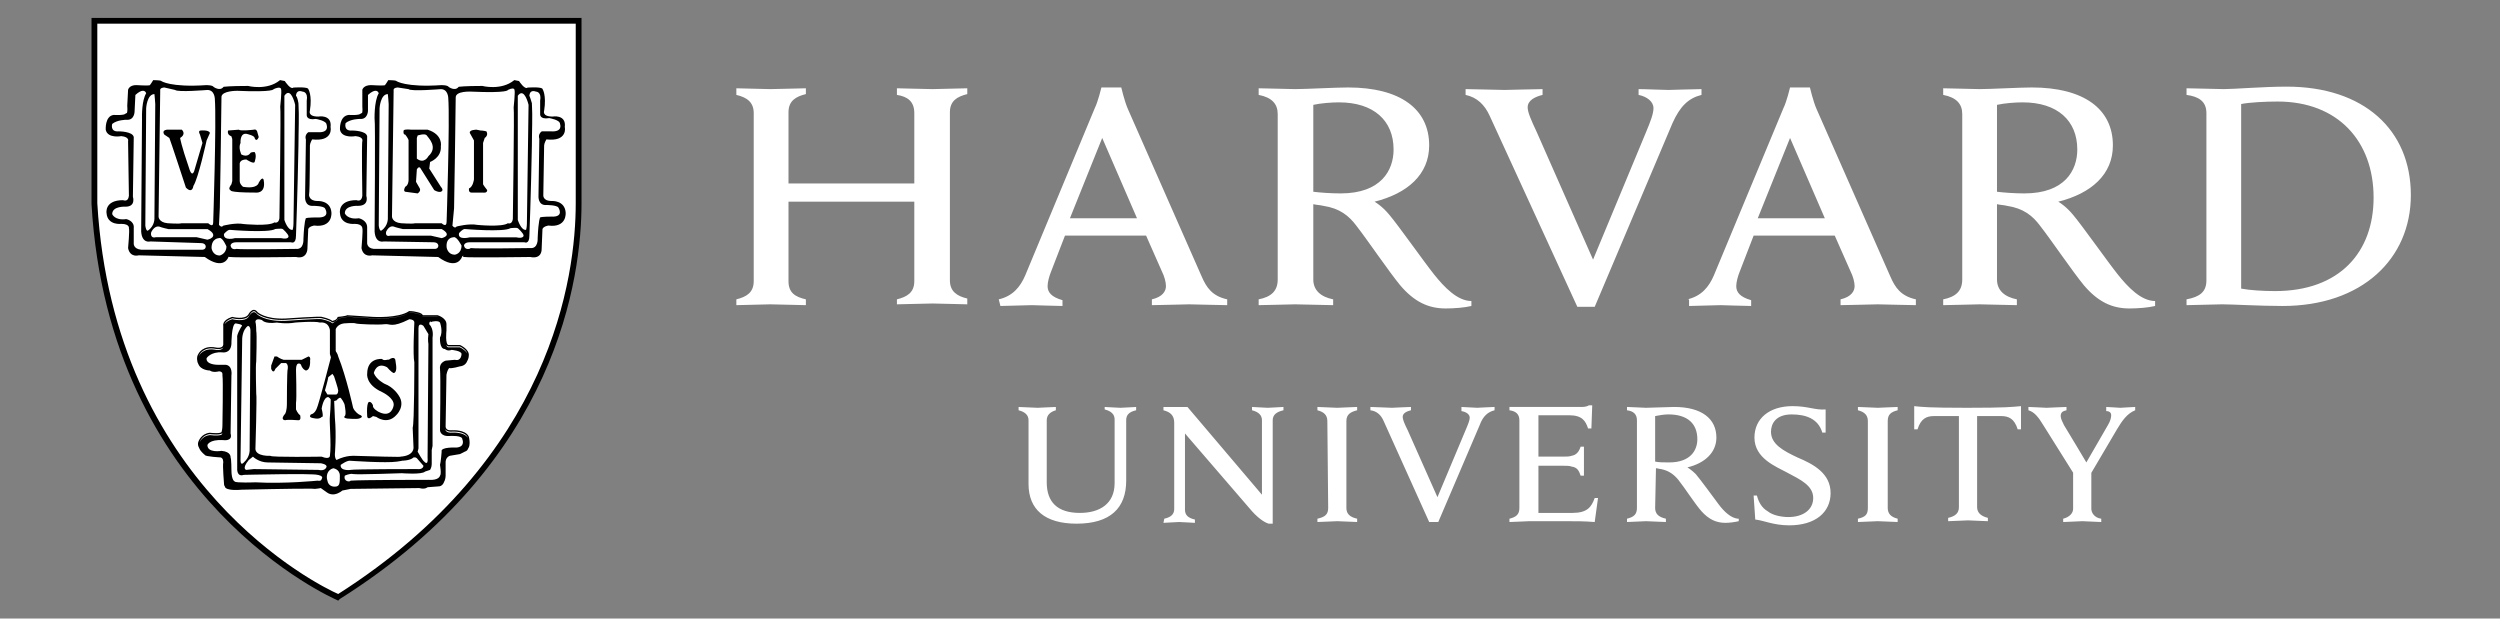
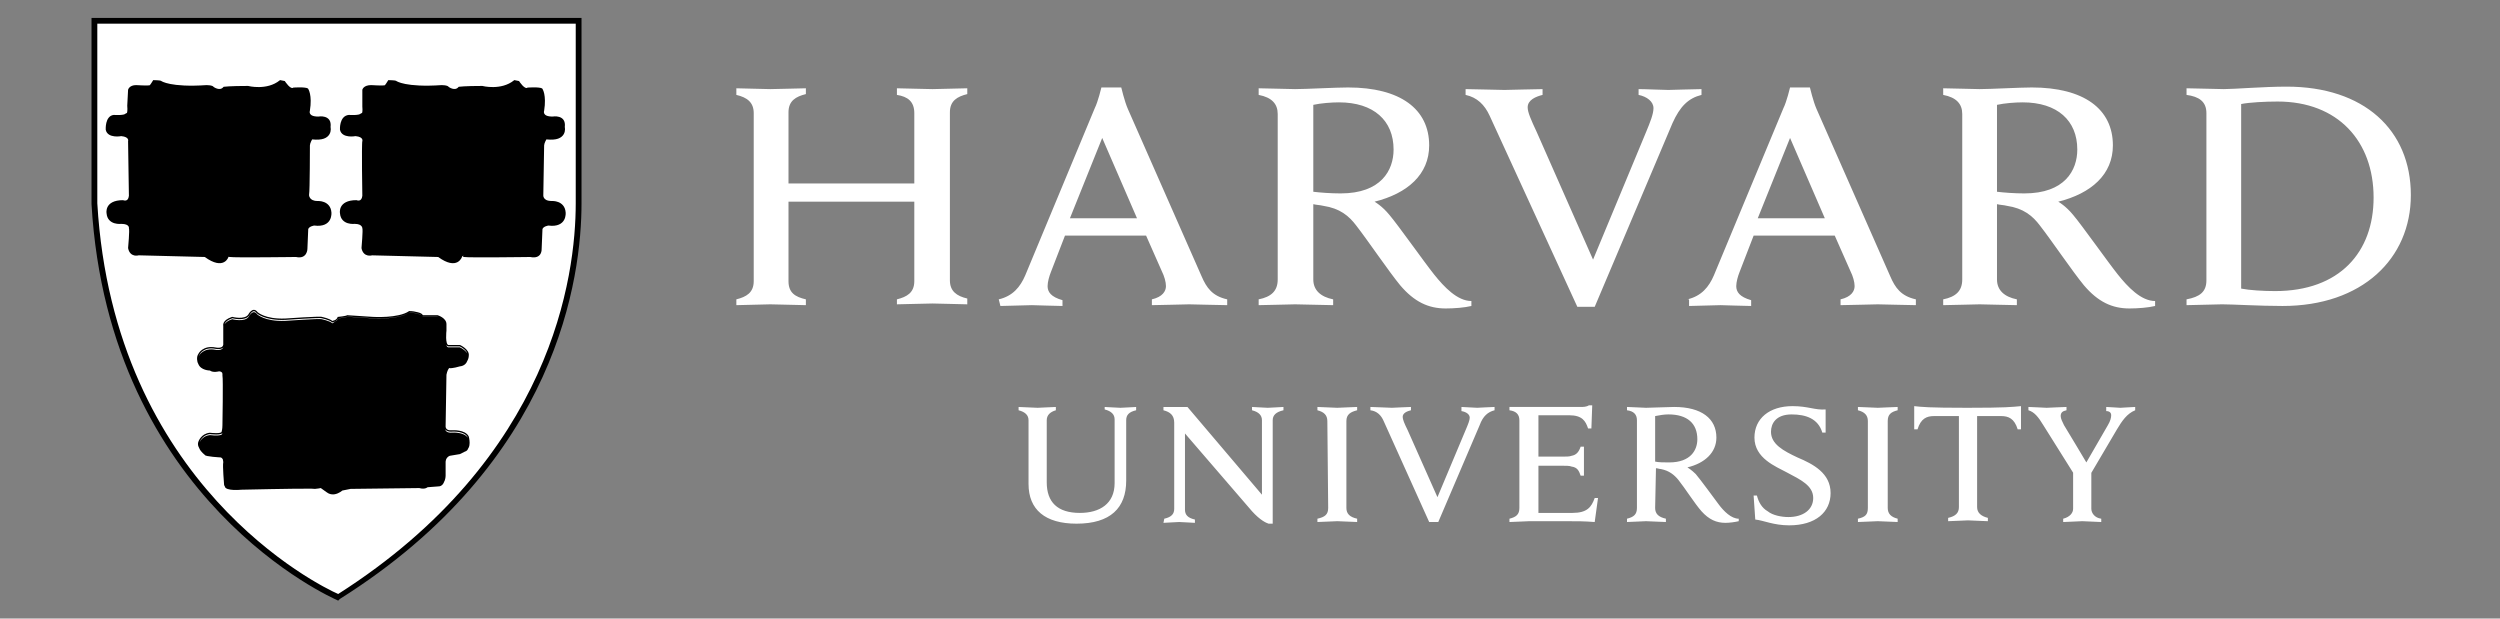
<svg xmlns="http://www.w3.org/2000/svg" width="194" height="48" viewBox="0 0 194 48" fill="none">
  <rect x="0" y="0" width="194" height="48" fill="#808080" stroke="none" />
  <path d="M79.814 32.608C79.814 32.223 79.557 31.966 79.043 31.837V31.581C79.3 31.581 80.264 31.645 80.521 31.645C80.713 31.645 81.677 31.581 81.934 31.581V31.837C81.484 31.966 81.227 32.223 81.227 32.608V37.426C81.227 38.967 82.062 39.802 83.796 39.802C85.338 39.802 86.494 39.096 86.494 37.49V32.544C86.494 32.159 86.237 31.902 85.723 31.773V31.581C85.916 31.581 86.687 31.645 86.944 31.645C87.201 31.645 87.972 31.581 88.164 31.581V31.837C87.586 31.966 87.393 32.223 87.393 32.608V37.297C87.393 39.417 86.173 40.637 83.54 40.637C81.099 40.637 79.814 39.545 79.814 37.554L79.814 32.608ZM90.348 40.252C90.926 40.123 91.119 39.866 91.119 39.481V32.801C91.119 32.223 90.798 31.966 90.284 31.838V31.581H92.147L97.927 38.389V32.608C97.927 32.223 97.671 31.966 97.157 31.837V31.58C97.349 31.58 98.12 31.645 98.377 31.645C98.634 31.645 99.405 31.58 99.597 31.58V31.837C99.019 31.966 98.762 32.223 98.762 32.608V40.637H98.441C98.249 40.573 97.799 40.38 97.157 39.673L91.954 33.636V39.545C91.954 39.93 92.146 40.187 92.725 40.316V40.573C92.532 40.573 91.761 40.508 91.504 40.508C91.247 40.508 90.476 40.573 90.284 40.573L90.348 40.252ZM136.08 38.453H136.337C136.466 38.967 136.723 39.417 137.172 39.674C137.558 39.995 138.264 40.123 138.778 40.123C139.934 40.123 140.705 39.545 140.705 38.646C140.705 37.682 139.742 37.233 138.65 36.655C137.815 36.205 136.145 35.563 136.145 33.957C136.145 32.48 137.301 31.516 139.099 31.516C140.32 31.516 140.834 31.837 141.669 31.773V33.572H141.412C141.09 32.48 140.127 32.159 139.035 32.159C137.815 32.159 137.429 32.865 137.429 33.507C137.429 34.471 138.393 34.985 139.485 35.499C140.705 36.012 142.054 36.719 142.054 38.261C142.054 39.738 140.898 40.766 138.842 40.766C137.622 40.766 136.851 40.38 136.209 40.316L136.08 38.453ZM160.938 36.783L158.561 32.993C158.176 32.351 157.855 31.966 157.405 31.837V31.58C157.726 31.58 158.626 31.645 158.818 31.645C159.075 31.645 159.974 31.58 160.36 31.58V31.837C160.039 31.901 159.91 32.03 159.91 32.287C159.91 32.48 160.039 32.736 160.167 32.993C160.296 33.186 161.901 35.884 161.901 35.884L163.571 32.993C163.764 32.672 163.828 32.415 163.828 32.223C163.828 32.03 163.7 31.901 163.443 31.901V31.58C163.7 31.58 164.342 31.645 164.535 31.645C164.728 31.645 165.434 31.58 165.691 31.58V31.837C165.049 32.094 164.663 32.672 164.278 33.315L162.158 36.912M162.287 36.462V39.481C162.287 39.802 162.544 40.188 163.058 40.252V40.509C162.801 40.509 161.837 40.444 161.58 40.444C161.323 40.444 160.424 40.509 160.103 40.509V40.252C160.617 40.123 160.874 39.802 160.874 39.481V36.59M117.133 31.58H122.657C122.85 31.58 123.107 31.58 123.3 31.452H123.557L123.492 33.25H123.235C123.043 32.672 122.786 32.223 121.758 32.223H119.382V35.434H121.244C121.501 35.434 121.822 35.434 121.951 35.37C122.336 35.306 122.529 35.049 122.657 34.663H122.914V36.912H122.657C122.529 36.526 122.4 36.269 121.951 36.205C121.822 36.141 121.501 36.141 121.244 36.141H119.382V39.802H122.015C123.171 39.802 123.492 39.352 123.749 38.646H124.006L123.749 40.509C122.914 40.444 122.4 40.444 121.437 40.444H118.675C118.418 40.444 117.455 40.509 117.134 40.509V40.252C117.647 40.123 117.904 39.931 117.904 39.417V32.608C117.904 32.159 117.647 31.902 117.134 31.838L117.133 31.58ZM103.002 32.672C103.002 32.223 102.746 31.966 102.232 31.837V31.58C102.553 31.58 103.452 31.645 103.773 31.645C104.03 31.645 104.994 31.58 105.315 31.58V31.837C104.801 31.966 104.48 32.158 104.48 32.672V39.416C104.48 39.866 104.737 40.123 105.315 40.251V40.508C104.994 40.508 104.094 40.444 103.773 40.444C103.516 40.444 102.553 40.508 102.232 40.508V40.251C102.81 40.123 103.067 39.93 103.067 39.416L103.002 32.672ZM144.946 32.672C144.946 32.223 144.689 31.966 144.175 31.837V31.58C144.497 31.58 145.46 31.645 145.717 31.645C145.974 31.645 146.937 31.58 147.258 31.58V31.837C146.745 31.966 146.488 32.158 146.488 32.672V39.416C146.488 39.866 146.745 40.123 147.258 40.251V40.508C146.937 40.508 146.038 40.444 145.717 40.444C145.46 40.444 144.497 40.508 144.175 40.508V40.251C144.753 40.123 144.946 39.93 144.946 39.416V32.672ZM152.654 31.645C149.635 31.645 149.121 31.58 148.543 31.516V33.315H148.8C149.057 32.48 149.506 32.287 150.084 32.287H152.011V39.352C152.011 39.802 151.754 40.059 151.176 40.187V40.444C151.497 40.444 152.461 40.38 152.718 40.38C152.975 40.38 153.938 40.444 154.259 40.444V40.187C153.746 40.059 153.424 39.802 153.424 39.352V32.287H155.287C155.865 32.287 156.315 32.48 156.572 33.315H156.829V31.516C156.122 31.58 155.673 31.645 152.654 31.645ZM128.439 39.416C128.439 39.866 128.696 40.123 129.274 40.251V40.508C128.952 40.508 127.989 40.444 127.732 40.444C127.475 40.444 126.576 40.508 126.255 40.508V40.251C126.769 40.123 127.026 39.93 127.026 39.416V32.608C127.026 32.158 126.769 31.901 126.255 31.837V31.58C126.576 31.58 127.475 31.645 127.732 31.645C128.182 31.645 129.402 31.58 129.916 31.58C132.036 31.58 133.192 32.48 133.192 33.957C133.192 35.113 132.293 35.948 130.944 36.269C130.944 36.269 131.265 36.462 131.586 36.783C131.971 37.233 132.999 38.646 133.385 39.16C133.77 39.673 134.348 40.252 134.926 40.252V40.444C134.669 40.508 134.22 40.573 133.898 40.573C133.192 40.573 132.614 40.316 132.036 39.673C131.522 39.095 130.751 37.875 130.237 37.233C129.916 36.847 129.531 36.526 128.888 36.398C128.76 36.398 128.631 36.334 128.503 36.334L128.439 39.416ZM128.439 35.819C128.696 35.884 129.145 35.884 129.531 35.884C131.201 35.884 131.714 34.92 131.714 34.085C131.714 32.865 130.944 32.158 129.466 32.158C129.145 32.158 128.76 32.222 128.439 32.287V35.819ZM107.371 32.672C107.178 32.222 106.857 31.901 106.343 31.837V31.58C106.664 31.58 107.756 31.644 108.013 31.644C108.206 31.644 109.169 31.58 109.491 31.58V31.837C109.234 31.901 108.848 32.03 108.848 32.351C108.848 32.544 108.977 32.865 109.234 33.379L111.546 38.581L113.73 33.379C113.923 32.929 114.051 32.608 114.051 32.415C114.051 32.158 113.794 31.965 113.409 31.901V31.58C113.666 31.58 114.372 31.644 114.629 31.644C114.822 31.644 115.657 31.58 115.978 31.58V31.837C115.464 31.965 115.079 32.287 114.822 32.993L111.61 40.508H110.904L107.371 32.672ZM115.592 8.971C115.207 8.136 114.629 7.558 113.73 7.365V6.915C114.308 6.915 116.299 6.98 116.749 6.98C117.134 6.98 119.061 6.915 119.703 6.915V7.365C119.189 7.493 118.547 7.75 118.547 8.328C118.547 8.714 118.804 9.292 119.254 10.255L123.621 20.147L127.732 10.255C128.053 9.485 128.31 8.842 128.31 8.393C128.31 7.879 127.797 7.493 127.154 7.365V6.915C127.732 6.915 129.017 6.98 129.467 6.98C129.852 6.98 131.393 6.915 132.036 6.915V7.365C131.008 7.622 130.366 8.264 129.788 9.549L123.75 23.808H122.401L115.592 8.971ZM57.141 23.23C57.911 23.037 58.489 22.716 58.489 21.817V8.778C58.489 7.943 57.976 7.558 57.141 7.365V6.851C57.526 6.851 59.325 6.915 59.774 6.915C60.288 6.915 62.151 6.851 62.536 6.851V7.301C61.765 7.493 61.187 7.815 61.187 8.714V14.238H70.95V8.778C70.95 7.879 70.436 7.493 69.601 7.365V6.851C69.987 6.851 71.85 6.915 72.363 6.915C72.813 6.915 74.611 6.851 75.061 6.851V7.301C74.29 7.493 73.712 7.815 73.712 8.714V21.753C73.712 22.588 74.226 22.973 75.061 23.166V23.616C74.676 23.616 72.813 23.551 72.363 23.551C71.85 23.551 70.051 23.616 69.601 23.616V23.23C70.372 23.037 70.95 22.716 70.95 21.817V15.651H61.187V21.817C61.187 22.716 61.701 23.037 62.536 23.23V23.68C62.151 23.68 60.224 23.616 59.774 23.616C59.325 23.616 57.59 23.68 57.141 23.68V23.23ZM169.675 23.23C170.703 23.037 171.217 22.652 171.217 21.753V8.778C171.217 7.879 170.639 7.493 169.675 7.365V6.851C170.253 6.851 172.052 6.915 172.566 6.915C173.401 6.915 175.649 6.723 177.447 6.723C183.421 6.723 187.082 10.063 187.082 15.137C187.082 20.083 183.292 23.744 177.126 23.744C175.328 23.744 173.272 23.615 172.437 23.615C171.923 23.615 170.253 23.68 169.675 23.68V23.23ZM173.914 22.395C174.557 22.524 175.649 22.588 176.548 22.588C181.558 22.588 184.191 19.569 184.191 15.33C184.191 10.962 181.429 7.879 176.741 7.879C175.777 7.879 174.557 7.943 173.914 8.072V22.395ZM101.912 21.689C101.912 22.524 102.49 23.037 103.453 23.23V23.68C102.875 23.68 101.077 23.616 100.499 23.616C100.049 23.616 98.251 23.68 97.672 23.68V23.23C98.636 23.037 99.15 22.588 99.15 21.689V8.842C99.15 8.072 98.7 7.558 97.672 7.365V6.851C98.251 6.851 99.985 6.915 100.499 6.915C101.334 6.915 103.646 6.787 104.61 6.787C108.656 6.787 110.904 8.457 110.904 11.283C110.904 13.531 109.234 15.009 106.665 15.651C106.665 15.651 107.243 15.972 107.821 16.679C108.528 17.514 110.519 20.34 111.29 21.303C112.061 22.267 113.088 23.359 114.18 23.359V23.744C113.666 23.873 112.831 23.937 112.189 23.937C110.84 23.937 109.748 23.423 108.656 22.139C107.757 21.047 106.151 18.67 105.252 17.514C104.674 16.743 103.967 16.165 102.683 15.972C102.426 15.908 102.169 15.908 101.912 15.844L101.912 21.689ZM101.912 14.88C102.426 14.944 103.261 15.009 104.031 15.009C107.179 15.009 108.142 13.21 108.142 11.604C108.142 9.356 106.601 7.943 103.903 7.943C103.325 7.943 102.49 8.007 101.912 8.136V14.88ZM154.967 21.689C154.967 22.524 155.545 23.037 156.509 23.23V23.68C155.931 23.68 154.132 23.616 153.619 23.616C153.169 23.616 151.37 23.68 150.792 23.68V23.23C151.756 23.037 152.27 22.588 152.27 21.689V8.842C152.27 8.072 151.82 7.558 150.792 7.365V6.851C151.37 6.851 153.105 6.915 153.619 6.915C154.454 6.915 156.766 6.787 157.665 6.787C161.712 6.787 163.96 8.457 163.96 11.283C163.96 13.531 162.29 15.009 159.721 15.651C159.721 15.651 160.299 15.972 160.877 16.679C161.583 17.514 163.574 20.34 164.345 21.303C165.116 22.267 166.144 23.359 167.236 23.359V23.744C166.722 23.873 165.887 23.937 165.245 23.937C163.896 23.937 162.804 23.423 161.712 22.139C160.813 21.047 159.207 18.67 158.307 17.514C157.729 16.743 157.023 16.165 155.738 15.972C155.481 15.908 155.224 15.908 154.967 15.844L154.967 21.689ZM154.967 14.88C155.481 14.944 156.316 15.009 157.087 15.009C160.234 15.009 161.198 13.21 161.198 11.604C161.198 9.356 159.656 7.943 156.959 7.943C156.38 7.943 155.545 8.007 154.967 8.136V14.88ZM77.503 23.23C78.595 22.973 79.173 22.267 79.559 21.367L84.954 8.393C85.211 7.879 85.468 6.787 85.468 6.787H87.01C87.01 6.787 87.267 7.879 87.523 8.457L93.24 21.432C93.626 22.331 94.075 22.973 95.231 23.23V23.68C94.589 23.68 92.726 23.616 92.277 23.616C91.827 23.616 90.029 23.68 89.386 23.68V23.23C90.221 23.038 90.478 22.588 90.478 22.203C90.478 21.881 90.35 21.432 90.157 21.046L88.937 18.284H82.642L81.55 21.11C81.421 21.432 81.293 21.881 81.293 22.203C81.293 22.652 81.55 23.038 82.449 23.294V23.744C81.871 23.744 80.394 23.68 80.073 23.68L77.632 23.744L77.503 23.23ZM88.23 16.935L85.532 10.705L83.027 16.935H88.23ZM130.943 23.23C132.035 22.973 132.613 22.267 132.998 21.367L138.394 8.393C138.651 7.879 138.908 6.787 138.908 6.787H140.449C140.449 6.787 140.706 7.879 140.963 8.457L146.68 21.432C147.065 22.331 147.515 22.973 148.671 23.23V23.68C148.029 23.68 146.166 23.616 145.717 23.616C145.267 23.616 143.468 23.68 142.826 23.68V23.23C143.661 23.038 143.918 22.588 143.918 22.203C143.918 21.881 143.79 21.432 143.597 21.046L142.376 18.284H136.082L134.99 21.11C134.861 21.432 134.733 21.881 134.733 22.203C134.733 22.652 134.99 23.038 135.889 23.294V23.744C135.311 23.744 133.834 23.68 133.512 23.68L131.072 23.744V23.23H130.943ZM141.605 16.935L138.908 10.705L136.403 16.935H141.605Z" fill="white" />
-   <path d="M7.36 1.648H44.935V15.844C44.935 22.331 42.494 36.141 26.308 46.418C26.308 46.418 8.708 39.096 7.359 15.844L7.36 1.648Z" fill="white" />
+   <path d="M7.36 1.648H44.935V15.844C44.935 22.331 42.494 36.141 26.308 46.418C26.308 46.418 8.708 39.096 7.359 15.844Z" fill="white" />
  <path d="M19.714 24.044C19.619 24.04 19.538 24.087 19.472 24.144C19.343 24.256 19.266 24.41 19.262 24.418C19.119 24.619 18.817 24.669 18.543 24.661C18.27 24.654 18.034 24.591 18.034 24.591L18.019 24.587L18.004 24.592C17.61 24.724 17.435 24.891 17.363 25.035C17.327 25.107 17.318 25.172 17.318 25.22C17.318 25.257 17.322 25.273 17.325 25.284V26.755C17.311 26.836 17.273 26.886 17.221 26.921C17.168 26.956 17.098 26.975 17.027 26.982C16.885 26.997 16.747 26.967 16.747 26.967H16.746C16.252 26.868 15.913 26.984 15.702 27.128C15.494 27.269 15.411 27.433 15.408 27.439C15.197 27.725 15.337 28.126 15.337 28.126V28.129C15.351 28.165 15.366 28.2 15.384 28.232C15.385 28.232 15.387 28.239 15.387 28.239C15.58 28.753 16.287 28.752 16.287 28.752C16.543 28.945 16.993 28.816 16.993 28.816C17.125 28.816 17.201 28.871 17.249 28.94C17.272 29.035 17.261 29.13 17.261 29.13L17.26 29.141L17.262 29.151C17.267 29.168 17.276 29.257 17.28 29.38C17.284 29.502 17.286 29.662 17.288 29.849C17.291 30.221 17.289 30.695 17.285 31.161C17.277 32.092 17.261 32.991 17.261 32.991C17.261 33.305 17.2 33.489 17.2 33.489L17.197 33.497V33.505C17.197 33.521 17.192 33.529 17.175 33.543C17.157 33.557 17.127 33.572 17.086 33.583C17.004 33.605 16.886 33.613 16.768 33.613C16.532 33.613 16.293 33.582 16.293 33.582L16.287 33.581L16.28 33.582C15.611 33.649 15.404 34.249 15.402 34.256V34.257C15.349 34.382 15.354 34.508 15.389 34.622C15.407 34.679 15.434 34.734 15.463 34.785C15.583 35.077 15.901 35.304 15.901 35.304C15.901 35.433 17.122 35.496 17.122 35.496C17.196 35.515 17.246 35.567 17.284 35.629C17.288 35.641 17.292 35.652 17.295 35.663C17.325 35.776 17.325 35.882 17.325 35.882C17.316 35.916 17.312 35.954 17.31 36.01C17.307 36.072 17.306 36.149 17.308 36.235C17.311 36.408 17.321 36.62 17.333 36.825C17.357 37.235 17.389 37.62 17.389 37.62L17.39 37.623V37.625C17.397 37.666 17.417 37.702 17.442 37.733C17.442 37.733 17.443 37.745 17.443 37.745C17.507 38.13 18.728 38.002 18.728 38.002C18.728 38.002 23.005 37.903 24.161 37.921C24.326 37.924 24.427 37.93 24.443 37.938C24.572 37.938 24.894 37.874 24.894 37.874L25.343 38.195C25.524 38.335 25.711 38.376 25.882 38.364C25.917 38.362 25.951 38.358 25.984 38.352C26.313 38.292 26.564 38.066 26.564 38.066L27.206 37.938C27.334 37.938 32.538 37.874 32.538 37.874C32.987 38.002 33.18 37.809 33.18 37.809L34.014 37.745C34.046 37.745 34.076 37.742 34.104 37.737C34.308 37.7 34.413 37.536 34.468 37.377C34.484 37.345 34.502 37.314 34.513 37.282C34.581 37.094 34.58 36.91 34.58 36.91V35.824C34.591 35.738 34.61 35.671 34.633 35.611C34.75 35.404 34.913 35.368 34.913 35.368L35.684 35.239L36.07 35.047C36.218 35.01 36.297 34.907 36.341 34.781C36.353 34.764 36.365 34.747 36.374 34.727C36.427 34.614 36.443 34.483 36.443 34.357C36.443 34.107 36.376 33.877 36.376 33.877L36.375 33.872L36.374 33.867C36.233 33.585 35.909 33.471 35.629 33.421C35.348 33.372 35.102 33.389 35.102 33.389H35.1C34.791 33.42 34.675 33.331 34.621 33.244C34.568 33.158 34.58 33.064 34.58 33.064V33.06L34.645 29.079C34.67 28.93 34.714 28.811 34.757 28.714C34.807 28.618 34.85 28.56 34.85 28.56C35.042 28.624 35.684 28.431 35.684 28.431C36.053 28.394 36.207 28.168 36.273 27.98C36.279 27.969 36.288 27.959 36.294 27.948C36.378 27.77 36.378 27.606 36.378 27.602C36.412 27.35 36.237 27.142 36.063 27.001C35.888 26.859 35.705 26.777 35.705 26.777L35.695 26.772H34.793C34.768 26.767 34.748 26.754 34.727 26.726C34.705 26.697 34.684 26.654 34.669 26.603C34.638 26.499 34.624 26.359 34.62 26.221C34.612 25.945 34.644 25.676 34.644 25.676L34.645 25.672V25.155C34.645 24.905 34.467 24.73 34.299 24.621C34.131 24.512 33.965 24.463 33.965 24.463L33.958 24.46H32.812C32.786 24.418 32.758 24.375 32.714 24.348C32.657 24.311 32.592 24.283 32.529 24.262C32.403 24.22 32.287 24.204 32.287 24.204C32.077 24.139 31.766 24.139 31.766 24.139H31.75L31.736 24.148C31.336 24.425 30.634 24.541 30.036 24.581C29.438 24.621 28.943 24.59 28.943 24.59L26.928 24.459L26.911 24.476C26.917 24.47 26.904 24.48 26.883 24.487C26.863 24.494 26.833 24.502 26.799 24.509C26.732 24.524 26.647 24.538 26.564 24.55C26.396 24.573 26.236 24.59 26.236 24.59L26.203 24.592L26.192 24.625C26.137 24.791 25.969 24.848 25.969 24.848L25.792 24.908C25.675 24.809 25.491 24.733 25.318 24.68C25.134 24.624 24.982 24.594 24.975 24.592C24.974 24.592 24.973 24.59 24.971 24.59C24.965 24.587 24.959 24.586 24.954 24.585C24.943 24.582 24.933 24.581 24.92 24.579C24.894 24.577 24.86 24.576 24.818 24.576C24.735 24.575 24.622 24.577 24.487 24.582C24.218 24.591 23.867 24.608 23.517 24.628C22.819 24.669 22.13 24.717 22.129 24.718C21.332 24.749 20.795 24.622 20.456 24.488C20.118 24.354 19.985 24.22 19.985 24.22C19.9 24.104 19.806 24.048 19.714 24.044ZM19.71 24.149C19.766 24.152 19.831 24.183 19.906 24.287L19.907 24.29L19.91 24.294C19.91 24.294 20.065 24.447 20.418 24.586C20.77 24.725 21.323 24.856 22.133 24.823H22.136C22.136 24.823 22.826 24.774 23.524 24.734C23.873 24.714 24.224 24.697 24.491 24.688C24.625 24.683 24.738 24.681 24.819 24.681C24.859 24.682 24.89 24.683 24.911 24.685C24.92 24.686 24.926 24.687 24.93 24.688L24.933 24.69L24.948 24.694C24.948 24.694 25.107 24.725 25.289 24.78C25.471 24.836 25.677 24.92 25.757 25L25.779 25.023L26.003 24.949C26.003 24.949 26.14 24.868 26.232 24.729C26.161 24.903 25.985 24.962 25.985 24.962L25.793 25.092C25.601 24.899 24.958 24.77 24.958 24.77C24.894 24.706 22.131 24.898 22.131 24.898C20.526 24.963 19.947 24.385 19.947 24.385C19.626 23.936 19.305 24.577 19.305 24.577C18.984 25.027 18.02 24.77 18.02 24.77C17.665 24.889 17.506 25.034 17.432 25.157C17.437 25.134 17.445 25.11 17.458 25.083C17.514 24.971 17.664 24.821 18.032 24.697C18.052 24.702 18.267 24.759 18.542 24.767C18.83 24.775 19.171 24.728 19.349 24.479L19.351 24.477L19.354 24.473C19.354 24.473 19.432 24.318 19.541 24.224C19.595 24.176 19.654 24.147 19.71 24.149ZM31.781 24.246C31.804 24.246 32.095 24.25 32.264 24.306L32.269 24.308L32.273 24.309C32.273 24.309 32.382 24.324 32.498 24.363C32.555 24.382 32.614 24.406 32.659 24.435C32.667 24.44 32.67 24.446 32.677 24.45C32.523 24.355 32.281 24.32 32.281 24.32C32.088 24.256 31.766 24.256 31.766 24.256C30.931 24.834 28.94 24.706 28.94 24.706L26.949 24.577C26.885 24.641 26.265 24.704 26.25 24.705C26.253 24.701 26.256 24.697 26.259 24.693C26.268 24.692 26.415 24.677 26.58 24.654C26.665 24.642 26.752 24.628 26.823 24.612C26.859 24.605 26.891 24.596 26.917 24.587C26.932 24.582 26.944 24.573 26.956 24.567L28.937 24.694C28.937 24.694 29.439 24.727 30.045 24.686C30.644 24.646 31.345 24.539 31.781 24.246ZM32.787 24.566H33.941C33.945 24.567 34.037 24.602 34.143 24.657C34.036 24.604 33.95 24.577 33.95 24.577H32.794C32.792 24.573 32.789 24.57 32.787 24.566ZM34.165 24.669C34.192 24.684 34.215 24.692 34.244 24.71C34.252 24.715 34.258 24.722 34.266 24.728C34.232 24.705 34.198 24.686 34.165 24.669ZM34.623 26.753C34.63 26.765 34.636 26.778 34.644 26.789C34.677 26.832 34.721 26.866 34.776 26.877L34.781 26.878H35.671C35.679 26.881 35.839 26.955 35.998 27.084C36.109 27.174 36.207 27.287 36.251 27.411C36.136 27.226 35.924 27.085 35.794 27.011C35.729 26.974 35.684 26.954 35.684 26.954H34.786C34.707 26.939 34.656 26.86 34.623 26.753ZM17.347 26.948C17.185 27.254 16.736 27.146 16.736 27.146C15.772 26.954 15.451 27.597 15.451 27.597C15.443 27.608 15.437 27.621 15.43 27.633C15.444 27.586 15.464 27.54 15.495 27.499L15.5 27.491C15.5 27.491 15.573 27.343 15.764 27.214C15.954 27.085 16.257 26.977 16.726 27.07C16.726 27.07 16.876 27.103 17.04 27.086C17.121 27.078 17.208 27.057 17.282 27.008C17.306 26.992 17.327 26.971 17.347 26.948ZM34.54 33.307C34.618 33.425 34.787 33.526 35.111 33.494C35.111 33.494 35.347 33.479 35.613 33.526C35.878 33.572 36.162 33.682 36.279 33.913C36.279 33.914 36.286 33.947 36.289 33.957C35.988 33.512 35.107 33.569 35.107 33.569C34.687 33.611 34.571 33.435 34.54 33.307ZM17.256 33.61C17.256 33.613 17.25 33.633 17.25 33.633C17.25 33.666 17.235 33.693 17.209 33.714C17.183 33.735 17.145 33.751 17.1 33.763C16.829 33.835 16.287 33.763 16.287 33.763C15.822 33.809 15.594 34.123 15.503 34.293C15.503 34.293 15.681 33.75 16.292 33.687C16.303 33.689 16.53 33.719 16.77 33.719C16.892 33.719 17.015 33.711 17.113 33.685C17.163 33.672 17.207 33.654 17.243 33.626C17.248 33.621 17.252 33.615 17.256 33.61ZM21.731 6.215L21.713 6.231C20.71 7.046 19.254 6.67 19.254 6.67L19.247 6.669H19.241C17.826 6.669 17.371 6.733 17.371 6.733L17.351 6.737L17.338 6.752C17.192 6.927 17.013 6.925 16.855 6.88C16.701 6.836 16.585 6.75 16.579 6.746C16.55 6.703 16.504 6.679 16.454 6.662C16.397 6.641 16.332 6.63 16.269 6.621C16.145 6.605 16.03 6.604 16.03 6.604H16.027L16.026 6.605C14.616 6.701 13.737 6.62 13.213 6.517C12.951 6.466 12.778 6.408 12.671 6.364C12.564 6.32 12.527 6.293 12.527 6.293L12.533 6.299C12.513 6.279 12.493 6.271 12.469 6.264C12.445 6.257 12.418 6.251 12.388 6.246C12.328 6.237 12.256 6.232 12.187 6.228C12.049 6.219 11.919 6.219 11.919 6.219H11.886L11.871 6.248C11.815 6.359 11.642 6.594 11.629 6.611C11.621 6.614 11.604 6.619 11.572 6.623C11.536 6.627 11.489 6.63 11.436 6.632C11.329 6.635 11.197 6.633 11.069 6.629C10.813 6.621 10.574 6.605 10.574 6.605L10.571 6.604H10.57C10.302 6.604 10.141 6.691 10.051 6.781C9.96 6.871 9.94 6.968 9.94 6.968L9.939 6.972L9.875 8.2V8.204C9.907 8.585 9.868 8.739 9.842 8.781C9.829 8.802 9.829 8.797 9.829 8.797L9.785 8.768L9.755 8.812C9.738 8.837 9.674 8.871 9.583 8.891C9.492 8.911 9.378 8.921 9.268 8.925C9.047 8.933 8.84 8.918 8.84 8.918L8.835 8.916L8.83 8.918C8.655 8.935 8.525 9.02 8.434 9.135C8.342 9.249 8.287 9.39 8.254 9.527C8.188 9.802 8.205 10.065 8.205 10.065V10.072C8.24 10.246 8.339 10.368 8.464 10.447C8.588 10.525 8.736 10.563 8.878 10.58C9.153 10.612 9.394 10.566 9.408 10.563H9.41C9.751 10.595 9.876 10.701 9.921 10.786C9.967 10.871 9.941 10.945 9.941 10.945L9.939 10.952V10.961C9.939 11.094 9.956 12.15 9.972 13.178C9.988 14.202 10.003 15.187 10.003 15.194C9.988 15.331 9.951 15.418 9.908 15.471C9.864 15.525 9.815 15.548 9.765 15.558C9.664 15.578 9.563 15.538 9.563 15.538L9.553 15.533H9.543C8.824 15.533 8.494 15.783 8.356 16.042C8.219 16.299 8.27 16.554 8.27 16.556C8.306 17.023 8.6 17.238 8.876 17.322C9.154 17.406 9.42 17.372 9.42 17.372L9.413 17.373C9.757 17.373 9.898 17.464 9.958 17.544C10.018 17.623 10.004 17.697 10.004 17.697L10.002 17.713L10.009 17.729C10.007 17.725 10.017 17.762 10.019 17.811C10.022 17.86 10.023 17.924 10.022 17.999C10.019 18.148 10.009 18.337 9.997 18.521C9.973 18.889 9.94 19.242 9.94 19.242V19.249L9.941 19.256C10.009 19.625 10.222 19.777 10.414 19.821C10.593 19.861 10.739 19.819 10.762 19.813H10.764L15.892 19.942C16.624 20.476 17.096 20.491 17.379 20.345C17.651 20.205 17.722 19.956 17.731 19.927L17.82 19.941C17.877 19.951 17.989 19.956 18.154 19.96C18.318 19.964 18.531 19.967 18.776 19.969C19.266 19.972 19.884 19.97 20.494 19.966C21.105 19.962 21.708 19.956 22.165 19.951C22.621 19.946 22.933 19.942 22.963 19.942H22.967C23.178 19.989 23.342 19.979 23.469 19.93C23.598 19.88 23.685 19.792 23.742 19.7C23.855 19.517 23.855 19.316 23.855 19.314V19.311L23.919 17.781C23.945 17.68 24.055 17.607 24.168 17.561C24.277 17.518 24.376 17.503 24.383 17.502C25.096 17.597 25.446 17.345 25.599 17.065C25.752 16.784 25.718 16.484 25.718 16.481V16.48C25.684 16.013 25.407 15.782 25.146 15.681C24.885 15.58 24.634 15.598 24.634 15.598L24.638 15.597C24.298 15.597 24.141 15.478 24.062 15.364C23.984 15.249 23.983 15.139 23.983 15.138V15.136C24.001 15.025 24.012 14.748 24.021 14.372C24.03 13.993 24.036 13.523 24.04 13.065C24.048 12.15 24.049 11.283 24.049 11.283C24.049 11.204 24.093 11.077 24.14 10.975C24.181 10.886 24.212 10.835 24.222 10.818C24.617 10.859 24.919 10.835 25.131 10.759C25.352 10.681 25.488 10.552 25.566 10.417C25.721 10.151 25.652 9.87 25.651 9.864C25.68 9.622 25.644 9.44 25.559 9.313C25.472 9.183 25.344 9.111 25.215 9.072C24.966 8.997 24.718 9.043 24.702 9.046C24.262 9.046 24.112 8.924 24.058 8.817C24.005 8.71 24.045 8.602 24.045 8.602L24.046 8.597L24.047 8.592C24.145 7.977 24.113 7.552 24.055 7.28C23.997 7.008 23.909 6.884 23.909 6.884L23.904 6.876L23.895 6.87C23.83 6.826 23.735 6.809 23.621 6.797C23.506 6.784 23.374 6.78 23.248 6.78C22.997 6.78 22.771 6.797 22.771 6.797L22.755 6.798L22.744 6.807C22.698 6.841 22.648 6.837 22.579 6.803C22.511 6.769 22.434 6.702 22.364 6.629C22.224 6.481 22.113 6.307 22.113 6.307L22.1 6.289L21.731 6.215ZM39.909 6.215L39.891 6.231C38.888 7.046 37.432 6.67 37.432 6.67L37.425 6.669H37.418C36.067 6.669 35.612 6.733 35.612 6.733L35.593 6.737L35.58 6.752C35.434 6.927 35.255 6.925 35.097 6.88C34.945 6.837 34.831 6.753 34.822 6.747C34.793 6.704 34.746 6.679 34.696 6.662C34.639 6.641 34.573 6.63 34.511 6.621C34.386 6.605 34.272 6.604 34.272 6.604H34.269L34.268 6.605C32.858 6.701 31.979 6.62 31.455 6.517C31.193 6.466 31.02 6.408 30.913 6.364C30.806 6.32 30.769 6.293 30.769 6.293L30.775 6.299C30.755 6.279 30.734 6.271 30.71 6.264C30.686 6.257 30.66 6.251 30.63 6.246C30.57 6.237 30.497 6.232 30.428 6.228C30.289 6.219 30.16 6.219 30.16 6.219H30.128L30.113 6.248C30.057 6.36 29.882 6.596 29.869 6.613C29.861 6.615 29.844 6.619 29.813 6.623C29.777 6.627 29.731 6.63 29.677 6.632C29.571 6.635 29.439 6.633 29.311 6.629C29.055 6.621 28.814 6.605 28.814 6.605L28.813 6.604H28.812C28.513 6.604 28.337 6.688 28.238 6.778C28.14 6.868 28.117 6.968 28.117 6.968V8.268C28.149 8.616 28.108 8.755 28.085 8.787C28.074 8.803 28.075 8.797 28.073 8.797C28.071 8.797 28.069 8.797 28.069 8.797L28.026 8.768L27.996 8.812C27.98 8.837 27.916 8.871 27.825 8.891C27.733 8.911 27.619 8.921 27.508 8.925C27.287 8.933 27.081 8.917 27.081 8.917L27.077 8.916L27.072 8.917C26.883 8.935 26.74 9.018 26.639 9.132C26.538 9.246 26.477 9.388 26.439 9.526C26.364 9.801 26.382 10.065 26.382 10.065V10.068L26.383 10.072C26.418 10.246 26.517 10.368 26.642 10.447C26.766 10.525 26.913 10.563 27.054 10.58C27.329 10.612 27.572 10.566 27.586 10.563H27.587C27.929 10.595 28.052 10.7 28.098 10.785C28.144 10.87 28.119 10.945 28.119 10.945L28.118 10.946V10.948C28.106 10.997 28.102 11.08 28.098 11.214C28.094 11.349 28.091 11.526 28.089 11.731C28.086 12.141 28.088 12.664 28.092 13.178C28.1 14.202 28.117 15.186 28.117 15.194C28.102 15.331 28.063 15.418 28.02 15.471C27.977 15.524 27.928 15.547 27.877 15.558C27.776 15.578 27.677 15.537 27.677 15.537L27.666 15.532H27.655C26.937 15.532 26.606 15.783 26.468 16.042C26.331 16.299 26.383 16.554 26.383 16.556C26.418 17.022 26.712 17.238 26.989 17.321C27.267 17.405 27.533 17.372 27.533 17.372L27.527 17.373C27.838 17.373 27.979 17.463 28.048 17.546C28.117 17.629 28.117 17.705 28.117 17.705V17.718L28.122 17.729C28.12 17.724 28.129 17.762 28.132 17.811C28.134 17.859 28.135 17.924 28.133 17.999C28.13 18.148 28.12 18.336 28.108 18.521C28.084 18.889 28.053 19.242 28.053 19.242L28.052 19.248L28.053 19.256C28.12 19.625 28.335 19.777 28.527 19.82C28.705 19.861 28.852 19.821 28.875 19.814H28.877L34.004 19.943C34.736 20.476 35.208 20.492 35.491 20.346C35.764 20.205 35.852 19.939 35.86 19.913L35.861 19.912C35.884 19.868 35.933 19.847 35.957 19.847C35.97 19.847 35.969 19.849 35.966 19.845C35.964 19.841 35.969 19.844 35.957 19.867L35.926 19.931L35.996 19.942C36.054 19.951 36.166 19.956 36.33 19.961C36.494 19.965 36.707 19.968 36.952 19.97C37.443 19.973 38.061 19.971 38.671 19.967C39.281 19.963 39.883 19.957 40.341 19.952C40.798 19.947 41.116 19.943 41.144 19.943C41.369 19.99 41.542 19.978 41.672 19.93C41.804 19.88 41.891 19.792 41.944 19.699C42.05 19.513 42.031 19.306 42.031 19.306L42.032 19.314L42.096 17.78C42.122 17.68 42.23 17.606 42.343 17.561C42.453 17.517 42.554 17.504 42.56 17.503C43.273 17.598 43.623 17.345 43.776 17.064C43.929 16.783 43.894 16.485 43.894 16.482V16.48C43.86 16.012 43.584 15.782 43.323 15.681C43.061 15.579 42.81 15.598 42.81 15.598L42.815 15.597C42.441 15.597 42.288 15.477 42.218 15.364C42.147 15.252 42.161 15.142 42.161 15.142V15.136C42.161 14.757 42.225 11.283 42.225 11.283V11.282C42.225 11.203 42.27 11.076 42.317 10.975C42.358 10.886 42.39 10.834 42.399 10.818C42.795 10.858 43.097 10.835 43.309 10.759C43.53 10.68 43.666 10.551 43.744 10.416C43.899 10.15 43.83 9.87 43.828 9.863C43.858 9.622 43.82 9.439 43.735 9.312C43.649 9.183 43.52 9.11 43.392 9.072C43.142 8.997 42.892 9.043 42.879 9.045C42.439 9.045 42.289 8.923 42.236 8.817C42.183 8.71 42.222 8.602 42.222 8.602L42.225 8.592C42.322 7.976 42.29 7.552 42.233 7.28C42.175 7.008 42.087 6.883 42.087 6.883L42.081 6.876L42.073 6.87C42.008 6.826 41.913 6.809 41.798 6.797C41.684 6.784 41.551 6.78 41.426 6.78C41.175 6.78 40.948 6.797 40.948 6.797L40.933 6.798L40.92 6.807C40.874 6.841 40.826 6.837 40.757 6.803C40.688 6.769 40.61 6.702 40.54 6.629C40.4 6.481 40.291 6.307 40.291 6.307L40.278 6.289L39.909 6.215Z" fill="black" />
  <path d="M26.243 46.609L26.114 46.545C25.986 46.481 8.45 38.902 7.102 15.843V1.391H45.126V15.778C45.126 21.431 43.328 35.818 26.37 46.481L26.243 46.609ZM7.551 1.839V15.777C8.836 37.616 24.765 45.452 26.243 46.094C42.879 35.496 44.677 21.366 44.677 15.777V1.839H7.551Z" fill="black" />
-   <path d="M12.755 6.789C12.755 6.789 12.369 6.789 12.433 7.046L12.305 16.809C12.305 16.809 12.305 17.259 13.012 17.323C13.012 17.323 13.91 17.388 14.103 17.323H16.159C16.159 17.323 16.544 17.708 16.544 17.258C16.544 17.258 16.801 9.359 16.672 7.689C16.672 7.689 16.672 6.981 16.094 6.981C16.094 6.981 13.783 7.174 13.59 6.981L12.755 6.789ZM21.67 6.804C21.586 6.797 21.449 6.821 21.233 6.917C21.233 6.917 21.298 7.175 18.407 7.046C18.343 7.046 17.251 7.046 17.187 7.495C17.187 7.495 17.123 12.12 17.123 12.249L17.058 16.103L16.994 17.451C16.994 17.451 17.186 17.708 17.315 17.515C17.315 17.515 18.278 17.259 18.921 17.387C18.921 17.387 20.848 17.579 21.298 17.258C21.298 17.258 21.619 17.386 21.683 16.937C21.683 16.937 21.811 8.394 21.747 8.266C21.747 8.266 21.875 7.046 21.811 6.917C21.811 6.917 21.811 6.817 21.67 6.804ZM11.081 7.044C10.955 7.048 10.771 7.127 10.506 7.367L10.443 8.652C10.443 8.652 10.443 9.359 9.8 9.294C9.8 9.294 9.093 9.294 8.707 9.616C8.707 9.616 8.515 10.257 9.222 10.193C9.222 10.193 10.314 10.193 10.379 10.643L10.313 15.267C10.313 15.267 10.571 16.039 9.736 16.039C9.736 16.039 8.707 15.973 8.707 16.616C8.707 16.616 8.901 17.131 9.8 17.002C9.8 17.002 10.443 17.13 10.379 17.708V18.864C10.379 18.864 10.313 19.314 10.956 19.378H15.709C15.709 19.378 15.966 19.378 15.966 19.121C15.966 19.121 15.966 18.864 15.581 18.864L11.663 18.736C11.663 18.736 11.02 18.929 10.955 17.966C10.955 17.966 11.018 9.718 11.019 9.355C11.019 9.355 11.021 9.359 11.021 9.359C11.021 9.359 11.02 9.328 11.019 9.325C11.019 9.321 11.021 9.231 11.021 9.229C11.019 9.227 11.019 9.227 11.018 9.224C11.011 8.909 11.01 7.791 11.342 7.238C11.342 7.238 11.291 7.037 11.081 7.044ZM23.244 7.068C22.968 7.091 22.968 7.431 22.968 7.431C23.096 7.56 23.16 8.01 23.16 8.01C23.224 9.037 23.16 10.193 23.16 11.285C23.095 14.947 22.968 18.287 22.968 18.287C22.968 18.993 22.582 18.8 22.582 18.8H18.342C17.893 18.8 17.893 19.057 17.893 19.057C17.957 19.442 18.342 19.314 18.342 19.314C18.728 19.378 22.968 19.314 22.968 19.314C23.61 19.378 23.546 18.543 23.546 18.543C23.61 17.065 23.738 16.937 23.738 16.937C23.866 16.872 24.573 16.873 24.573 16.873C25.73 16.937 25.216 16.166 25.216 16.166C25.087 15.974 24.316 15.973 24.316 15.973C23.61 16.038 23.674 15.267 23.674 15.267L23.738 10.835C23.609 10.45 23.931 10.258 23.931 10.258H24.637C25.601 10.322 25.344 9.68 25.344 9.68C25.344 9.358 24.509 9.229 24.509 9.229C23.739 9.358 23.802 8.908 23.802 8.908V7.817C23.93 7.11 23.481 7.11 23.481 7.11C23.384 7.074 23.307 7.062 23.244 7.068ZM22.337 7.211C22.255 7.222 22.165 7.287 22.068 7.431V17.066C22.068 17.066 22.325 17.901 22.71 17.836C22.71 17.836 22.774 17.644 22.774 17.323L22.904 8.138C22.904 8.138 22.692 7.163 22.337 7.211ZM11.984 7.302C11.406 7.302 11.342 8.395 11.342 8.395L11.277 17.515C11.341 17.965 11.47 17.9 11.47 17.9C12.048 17.515 11.984 16.873 11.984 16.873C11.984 16.873 12.048 8.202 12.048 8.074C12.048 7.945 11.984 7.302 11.984 7.302ZM12.252 17.575C12.224 17.577 12.193 17.581 12.161 17.59C12.033 17.627 11.874 17.738 11.741 18.004L11.738 18.009L11.737 18.015C11.737 18.015 11.699 18.134 11.728 18.252C11.743 18.311 11.781 18.373 11.849 18.405C11.915 18.436 12.002 18.437 12.116 18.406H15.252L16.094 18.601L16.105 18.598C16.105 18.598 16.166 18.584 16.239 18.557C16.314 18.529 16.404 18.489 16.47 18.422C16.504 18.389 16.531 18.348 16.543 18.299C16.555 18.251 16.549 18.195 16.523 18.14C16.472 18.031 16.351 17.92 16.122 17.789L16.109 17.781H13.082C13.077 17.78 12.94 17.75 12.783 17.711C12.624 17.671 12.441 17.618 12.393 17.594L12.391 17.593H12.389C12.389 17.593 12.334 17.571 12.252 17.575ZM21.795 17.745C21.614 17.736 21.362 17.772 21.362 17.772C20.848 18.093 17.829 17.836 17.829 17.836C17.636 17.836 17.379 18.157 17.379 18.157C17.314 18.736 18.278 18.479 18.214 18.479H21.811C22.389 18.607 22.389 18.351 22.389 18.351C22.389 18.158 21.94 17.772 21.94 17.772C21.908 17.756 21.855 17.748 21.795 17.745ZM17.043 18.465C17.026 18.466 17.01 18.471 16.994 18.479C16.994 18.479 16.415 18.479 16.415 19.25C16.415 19.25 16.48 19.827 17.058 19.827C17.058 19.827 17.572 19.699 17.572 19.121C17.572 19.121 17.29 18.444 17.043 18.465ZM30.867 6.789C30.867 6.789 30.482 6.789 30.546 7.046L30.418 16.809C30.418 16.809 30.418 17.259 31.124 17.323C31.124 17.323 32.024 17.388 32.217 17.323H34.272C34.272 17.323 34.657 17.708 34.657 17.194C34.657 17.194 34.915 9.294 34.786 7.623C34.786 7.623 34.786 6.917 34.208 6.917C34.208 6.917 31.895 7.11 31.703 6.917L30.867 6.789ZM39.758 6.868C39.682 6.871 39.571 6.901 39.41 6.981C39.41 6.981 39.474 7.239 36.584 7.11C36.52 7.11 35.363 7.045 35.363 7.559C35.363 7.559 35.299 12.184 35.299 12.313L35.236 16.166L35.108 17.515C35.108 17.515 35.3 17.772 35.429 17.579C35.429 17.579 36.392 17.323 37.035 17.451C37.035 17.451 38.961 17.644 39.41 17.323C39.41 17.323 39.731 17.452 39.796 17.002C39.796 17.002 39.924 8.459 39.86 8.331C39.86 8.331 39.989 7.11 39.925 6.981C39.925 6.981 39.925 6.861 39.758 6.868ZM29.13 7.044C29.004 7.048 28.82 7.127 28.555 7.367V8.587C28.555 8.587 28.555 9.293 27.913 9.229C27.913 9.229 27.207 9.229 26.822 9.55C26.822 9.55 26.628 10.193 27.335 10.129C27.335 10.129 28.427 10.129 28.491 10.579L28.427 15.203C28.427 15.203 28.684 15.973 27.785 15.973C27.785 15.973 26.758 15.909 26.758 16.552C26.758 16.552 26.95 17.065 27.849 16.937C27.849 16.937 28.491 17.066 28.491 17.644V18.8C28.491 18.8 28.427 19.25 29.006 19.314H33.758C33.758 19.314 34.015 19.314 34.015 19.057C34.015 19.057 34.015 18.8 33.63 18.8L29.776 18.736C29.776 18.736 29.134 18.929 29.069 17.966C29.069 17.966 29.134 9.357 29.069 9.229V9.358C29.069 9.358 29.005 7.88 29.39 7.238C29.39 7.238 29.34 7.037 29.13 7.044ZM41.356 7.068C41.081 7.091 41.08 7.431 41.08 7.431C41.145 7.56 41.274 8.01 41.274 8.01C41.338 9.037 41.274 10.193 41.274 11.285C41.209 14.947 41.08 18.287 41.08 18.287C41.08 18.993 40.695 18.8 40.695 18.8H36.456C36.007 18.8 36.006 19.057 36.006 19.057C36.07 19.442 36.52 19.314 36.52 19.25C36.906 19.314 41.144 19.25 41.144 19.25C41.787 19.314 41.723 18.479 41.723 18.479C41.787 17.001 41.916 16.873 41.916 16.873C42.044 16.808 42.75 16.809 42.75 16.809C43.842 16.873 43.328 16.102 43.328 16.102C43.2 15.91 42.429 15.909 42.429 15.909C41.722 15.974 41.787 15.203 41.787 15.203L41.852 10.771C41.723 10.386 42.044 10.193 42.044 10.193H42.75C43.714 10.257 43.458 9.616 43.458 9.616C43.458 9.294 42.622 9.165 42.622 9.165C41.851 9.294 41.916 8.844 41.916 8.844V7.817C42.044 7.11 41.595 7.11 41.595 7.11C41.498 7.074 41.42 7.062 41.356 7.068ZM40.449 7.234C40.367 7.241 40.277 7.299 40.181 7.431V17.066C40.181 17.066 40.438 17.901 40.823 17.836C40.823 17.836 40.888 17.644 40.888 17.323L41.016 8.138C41.016 8.138 40.804 7.205 40.449 7.234ZM30.097 7.302C29.519 7.302 29.455 8.395 29.455 8.395L29.391 17.515C29.455 17.965 29.583 17.9 29.583 17.9C30.161 17.515 30.097 16.873 30.097 16.873C30.097 16.873 30.161 8.202 30.161 8.074C30.161 7.945 30.097 7.302 30.097 7.302ZM30.465 17.565C30.352 17.562 30.146 17.612 29.969 17.966C29.969 17.966 29.841 18.415 30.29 18.287H33.437L34.272 18.479C34.272 18.479 35.172 18.286 34.272 17.773H31.254C31.254 17.773 30.675 17.643 30.546 17.579C30.546 17.579 30.516 17.567 30.465 17.565ZM39.943 17.68C39.779 17.683 39.604 17.709 39.604 17.709C39.09 18.03 36.071 17.772 36.071 17.772C35.878 17.772 35.621 18.094 35.621 18.094C35.492 18.672 36.456 18.415 36.456 18.415H40.053C40.631 18.543 40.631 18.287 40.631 18.287C40.631 18.094 40.181 17.709 40.181 17.709C40.133 17.684 40.04 17.678 39.943 17.68ZM35.221 18.401C35.204 18.402 35.188 18.407 35.172 18.415C35.172 18.415 34.593 18.414 34.657 19.185C34.657 19.185 34.722 19.763 35.3 19.763C35.3 19.763 35.814 19.699 35.814 19.057C35.814 19.057 35.475 18.38 35.221 18.401ZM25.666 30.876C25.666 30.876 25.666 31.582 25.601 32.289C25.537 32.674 25.73 34.473 25.601 35.372C25.601 35.372 25.601 35.693 24.959 35.436C24.959 35.436 21.041 35.5 20.977 35.372C20.977 35.372 19.884 35.436 19.82 34.858C19.82 34.858 19.949 30.683 19.884 30.555C19.884 30.555 19.82 28.306 19.884 28.049C19.884 28.049 19.949 25.93 19.884 25.673C19.884 25.673 19.884 25.159 19.82 24.966C19.82 24.966 19.82 24.645 20.334 24.838C20.334 24.838 20.527 25.159 21.49 25.031C21.49 25.031 22.197 25.159 22.903 25.031C22.903 25.031 24.445 24.902 24.83 25.031C24.83 25.031 25.473 24.902 25.601 25.609V27.471L25.794 28.114L25.986 27.985L26.051 27.536V25.544C26.051 25.544 26.179 25.159 26.693 25.095C26.693 25.095 27.464 25.031 27.592 25.095C27.721 25.159 29.391 25.223 29.84 25.159C30.29 25.095 30.354 25.48 31.767 24.774C31.767 24.774 32.153 24.774 32.153 25.031C32.153 25.031 32.024 27.6 32.153 28.114C32.153 28.114 32.153 32.867 32.024 33.188L32.089 34.73C32.089 34.73 32.153 35.372 31.061 35.436C31.061 35.436 31.703 35.501 27.528 35.372C27.528 35.372 26.886 35.308 26.115 35.693C26.115 35.693 25.986 35.629 25.986 35.243C25.986 35.243 26.115 33.83 25.986 32.417L25.922 30.876L25.666 30.876ZM32.41 35.051C32.41 35.051 32.795 35.757 32.923 35.822C32.923 35.822 33.245 36.207 33.18 35.501L33.245 26.701C33.245 26.701 33.18 26.38 33.245 25.93L32.859 25.288C32.859 25.288 32.474 24.967 32.474 25.48V34.794L32.41 35.051ZM19.628 35.436C19.628 35.436 20.077 35.886 20.784 35.886L24.895 35.95C24.895 35.95 25.344 36.014 25.344 36.207C25.344 36.207 25.28 36.593 24.702 36.464L19.692 36.4L19.114 36.464C19.114 36.464 18.728 36.4 19.306 35.693L19.628 35.436ZM18.728 25.352C18.728 25.352 18.343 25.994 18.407 26.187V36.336C18.407 36.336 18.343 37.042 18.921 36.849C18.921 36.849 24.252 36.721 24.638 36.849C24.638 36.849 25.152 36.914 24.959 37.17C24.959 37.17 24.959 37.363 24.638 37.299C24.638 37.299 22.133 37.556 19.82 37.428C19.82 37.428 18.279 37.492 18.215 37.363C18.215 37.363 17.958 37.299 17.958 36.464C17.958 36.464 17.958 35.629 17.893 35.501C17.893 35.501 17.958 35.051 17.187 34.987C17.187 34.987 16.095 35.179 16.095 34.537C16.095 34.537 16.223 34.087 17.315 34.152C17.315 34.152 18.086 34.28 17.893 33.638L17.958 29.142C17.958 29.142 18.086 28.371 17.508 28.306H16.866C16.866 28.306 15.966 28.306 16.031 27.793C16.031 27.793 16.352 27.279 17.251 27.343C17.251 27.343 17.893 27.471 17.958 26.701C17.958 26.701 17.958 25.159 18.279 25.095C18.215 25.095 18.985 25.159 18.728 25.352ZM19.242 25.288C19.242 25.288 19.435 25.288 19.435 25.673L19.371 34.858C19.371 34.858 19.435 35.436 18.921 35.886C18.921 35.886 18.664 36.207 18.664 35.693L18.793 26.315C18.793 26.315 18.793 25.609 19.242 25.288ZM26.436 36.078C26.436 36.078 26.95 35.693 27.207 35.757C27.207 35.757 29.969 35.95 30.804 35.822C31.639 35.693 31.125 35.757 31.125 35.757C31.125 35.757 31.831 35.757 32.088 35.5C32.088 35.5 32.281 35.436 32.41 35.629L32.859 36.143C32.859 36.143 32.859 36.464 32.345 36.4C32.345 36.4 27.399 36.4 27.207 36.464C27.271 36.464 26.372 36.592 26.436 36.078ZM26.757 36.913C26.757 36.913 27.142 36.721 27.399 36.785C27.656 36.849 31.189 36.721 31.189 36.721C31.189 36.721 32.731 36.849 32.988 36.592L33.373 36.464C33.373 36.464 33.502 36.271 33.502 36.014V34.922L33.566 34.601V26.187C33.566 26.187 33.694 25.544 33.309 25.159C33.309 25.159 33.309 24.902 33.437 24.966C33.566 25.031 33.502 24.966 33.502 24.966C33.502 24.966 34.015 24.838 34.144 25.031C34.144 25.031 34.401 25.737 34.144 26.187C34.144 26.187 34.08 27.086 34.529 27.086C34.529 27.086 34.722 27.279 35.043 27.15C35.043 27.15 35.814 27.215 35.814 27.471C35.814 27.471 35.814 28.05 35.3 27.921L34.593 27.985C34.593 27.985 34.08 28.114 34.144 28.628C34.208 29.206 34.144 33.381 34.144 33.381C34.144 33.381 34.144 33.895 34.915 33.831C34.915 33.831 35.878 33.766 35.878 34.087C35.878 34.087 36.135 34.666 35.428 34.73C35.428 34.73 34.144 34.666 34.272 35.051C34.272 35.051 34.208 35.886 34.144 36.079C34.144 36.079 34.272 36.785 34.144 36.914C34.144 36.914 34.08 37.299 33.245 37.235C33.245 37.235 28.042 37.235 27.207 37.299C27.142 37.428 26.629 37.363 26.757 36.913ZM25.858 36.336C25.858 36.336 26.372 36.4 26.372 36.914C26.372 37.428 26.372 37.684 26.115 37.749C25.794 37.813 25.473 37.684 25.408 37.299C25.28 36.914 25.408 36.464 25.858 36.336Z" fill="white" />
  <path d="M16.289 10.32L16.032 10.898C16.032 10.898 15.39 13.852 15.005 14.431C15.005 14.431 14.941 15.073 14.427 14.559C14.427 14.559 13.206 10.834 13.142 10.705L12.757 10.448C12.757 10.448 12.5 10.127 12.949 10.063H14.105C14.105 10.063 14.491 10.384 13.977 10.705C13.977 10.705 14.041 11.219 14.684 13.082C14.684 13.082 14.876 13.788 15.069 13.274L15.711 11.091L15.519 10.448C15.519 10.448 15.326 10.127 15.583 10.127C15.583 10.127 16.225 10.063 16.289 10.32ZM18.024 10.834V14.045L17.959 14.302C17.959 14.302 17.638 14.688 17.895 14.752C17.895 14.752 17.638 14.944 19.822 14.944C19.822 14.944 20.657 15.073 20.464 13.981C20.464 13.981 20.4 13.596 20.079 14.174C20.079 14.174 20.015 14.688 18.859 14.495C18.859 14.495 18.602 14.302 18.602 14.045V12.697C18.602 12.697 18.602 12.375 19.116 12.375C19.116 12.375 19.694 12.761 19.758 12.568C19.758 12.568 19.951 12.054 19.758 11.797C19.758 11.797 19.501 11.797 19.437 11.861C19.437 11.861 19.244 12.247 18.73 11.99C18.73 11.99 18.473 11.476 18.666 11.091C18.666 11.091 18.602 10.32 19.116 10.384C19.116 10.384 19.758 10.513 19.758 10.705C19.758 10.705 19.886 11.091 20.079 10.641L19.951 10.191C19.951 10.191 19.886 9.999 19.694 10.063C19.694 10.063 18.666 10.191 18.538 10.063L17.703 10.127C17.703 10.127 17.574 10.448 17.959 10.577C17.959 10.641 18.024 10.705 18.024 10.834ZM36.458 10.32C36.394 10.063 36.972 10.063 36.972 10.063L37.293 10.127C37.486 10.127 37.743 10.191 37.743 10.191C37.935 10.513 37.614 10.705 37.614 10.705L37.486 11.091V14.302C37.55 14.431 37.807 14.752 37.807 14.752C37.807 15.009 37.486 14.945 37.486 14.945H36.587C36.33 14.945 36.394 14.623 36.394 14.623C36.715 14.495 36.779 13.917 36.779 13.917V10.898L36.458 10.32ZM32.347 13.146L32.283 14.11L32.54 14.559C32.733 14.816 32.411 15.009 32.411 15.009L31.448 14.88C31.255 14.816 31.448 14.495 31.448 14.495C31.705 14.367 31.705 13.981 31.705 13.981V10.898C31.705 10.77 31.448 10.448 31.448 10.448C31.255 10.448 31.32 10.127 31.32 10.127C31.384 9.999 31.898 10.063 31.898 10.063H33.182C34.403 10.448 34.21 11.348 34.21 11.348C34.274 12.247 33.375 12.568 33.375 12.568L33.311 13.082L34.21 14.495C34.339 14.623 34.339 14.752 34.339 14.752C34.21 15.073 33.696 14.752 33.696 14.752L32.604 13.018C32.476 12.889 32.347 13.146 32.347 13.146ZM32.347 10.705V12.311C32.925 12.761 33.246 12.118 33.246 12.118C34.017 11.412 33.246 10.705 33.118 10.513C32.99 10.32 32.411 10.513 32.411 10.513L32.347 10.705ZM22.97 28.69C22.97 28.69 23.034 30.938 22.97 31.259V31.773C22.97 31.773 23.098 32.094 23.291 32.223C23.291 32.223 23.419 32.672 23.098 32.608C23.098 32.608 22.327 32.544 22.135 32.608C22.135 32.608 21.685 32.608 22.135 32.094C22.135 32.094 22.263 31.902 22.263 31.324C22.263 31.324 22.263 28.754 22.327 28.626C22.327 28.626 22.392 28.305 22.199 28.176H21.814L21.364 28.626C21.364 28.626 21.235 29.076 21.043 28.626V28.369L21.3 27.662H21.492C21.492 27.662 21.749 27.855 22.006 27.919H23.419L23.933 27.662C23.933 27.662 24.126 27.662 24.062 27.984C24.062 27.984 24.126 28.69 23.74 28.754C23.74 28.754 23.483 28.69 23.355 28.305C23.355 28.241 22.97 27.983 22.97 28.69ZM29.649 27.855C29.649 27.855 28.493 27.727 28.493 29.011C28.493 29.011 28.365 29.846 29.649 30.424C29.649 30.424 30.613 30.874 30.549 31.452C30.549 31.452 30.42 32.48 29.393 31.966C29.393 31.966 28.879 31.709 28.943 31.452C28.943 31.452 28.814 31.131 28.622 31.195C28.622 31.195 28.429 31.259 28.493 32.287C28.493 32.287 28.493 32.672 28.943 32.287L29.2 32.351C29.2 32.351 30.035 32.994 30.741 32.223C30.741 32.223 31.512 31.516 30.934 30.681C30.934 30.681 30.549 30.039 29.842 29.782C29.842 29.782 29.2 29.461 29.007 28.947C29.007 28.947 29.2 28.048 30.035 28.497C30.035 28.497 30.356 28.883 30.549 28.947C30.549 28.947 30.806 28.947 30.741 28.369L30.677 27.919C30.677 27.919 30.613 27.598 30.163 27.919C30.163 27.855 29.778 28.048 29.649 27.855ZM25.988 27.213C26.181 27.341 26.245 27.662 26.245 27.662C26.887 29.268 27.401 31.645 27.401 31.645C27.53 31.966 27.851 32.159 27.851 32.159C28.365 32.351 27.851 32.48 27.851 32.48C27.658 32.544 26.952 32.48 26.952 32.48C26.566 32.416 26.759 32.287 26.759 32.287C26.887 32.159 26.759 31.516 26.759 31.516C26.759 31.259 26.438 30.874 26.438 30.874C26.309 30.81 26.117 31.067 26.117 31.067C26.117 31.067 25.796 31.195 25.731 31.067C25.667 30.938 25.474 30.81 25.474 30.81C25.089 30.81 24.96 31.709 24.96 31.709C25.153 32.48 24.96 32.351 24.96 32.351C24.768 32.608 24.19 32.416 24.19 32.416C23.933 32.351 24.125 32.159 24.125 32.159C24.447 32.094 24.575 31.709 24.575 31.709C24.704 31.516 25.731 27.534 25.731 27.534C25.667 27.47 25.731 27.084 25.988 27.213ZM25.474 29.268C25.474 29.397 25.217 30.296 25.217 30.296L25.41 30.617H26.052C26.181 30.617 26.245 30.489 26.245 30.296C26.245 30.167 25.924 29.204 25.924 29.204L25.796 29.011L25.474 29.268Z" fill="black" />
</svg>